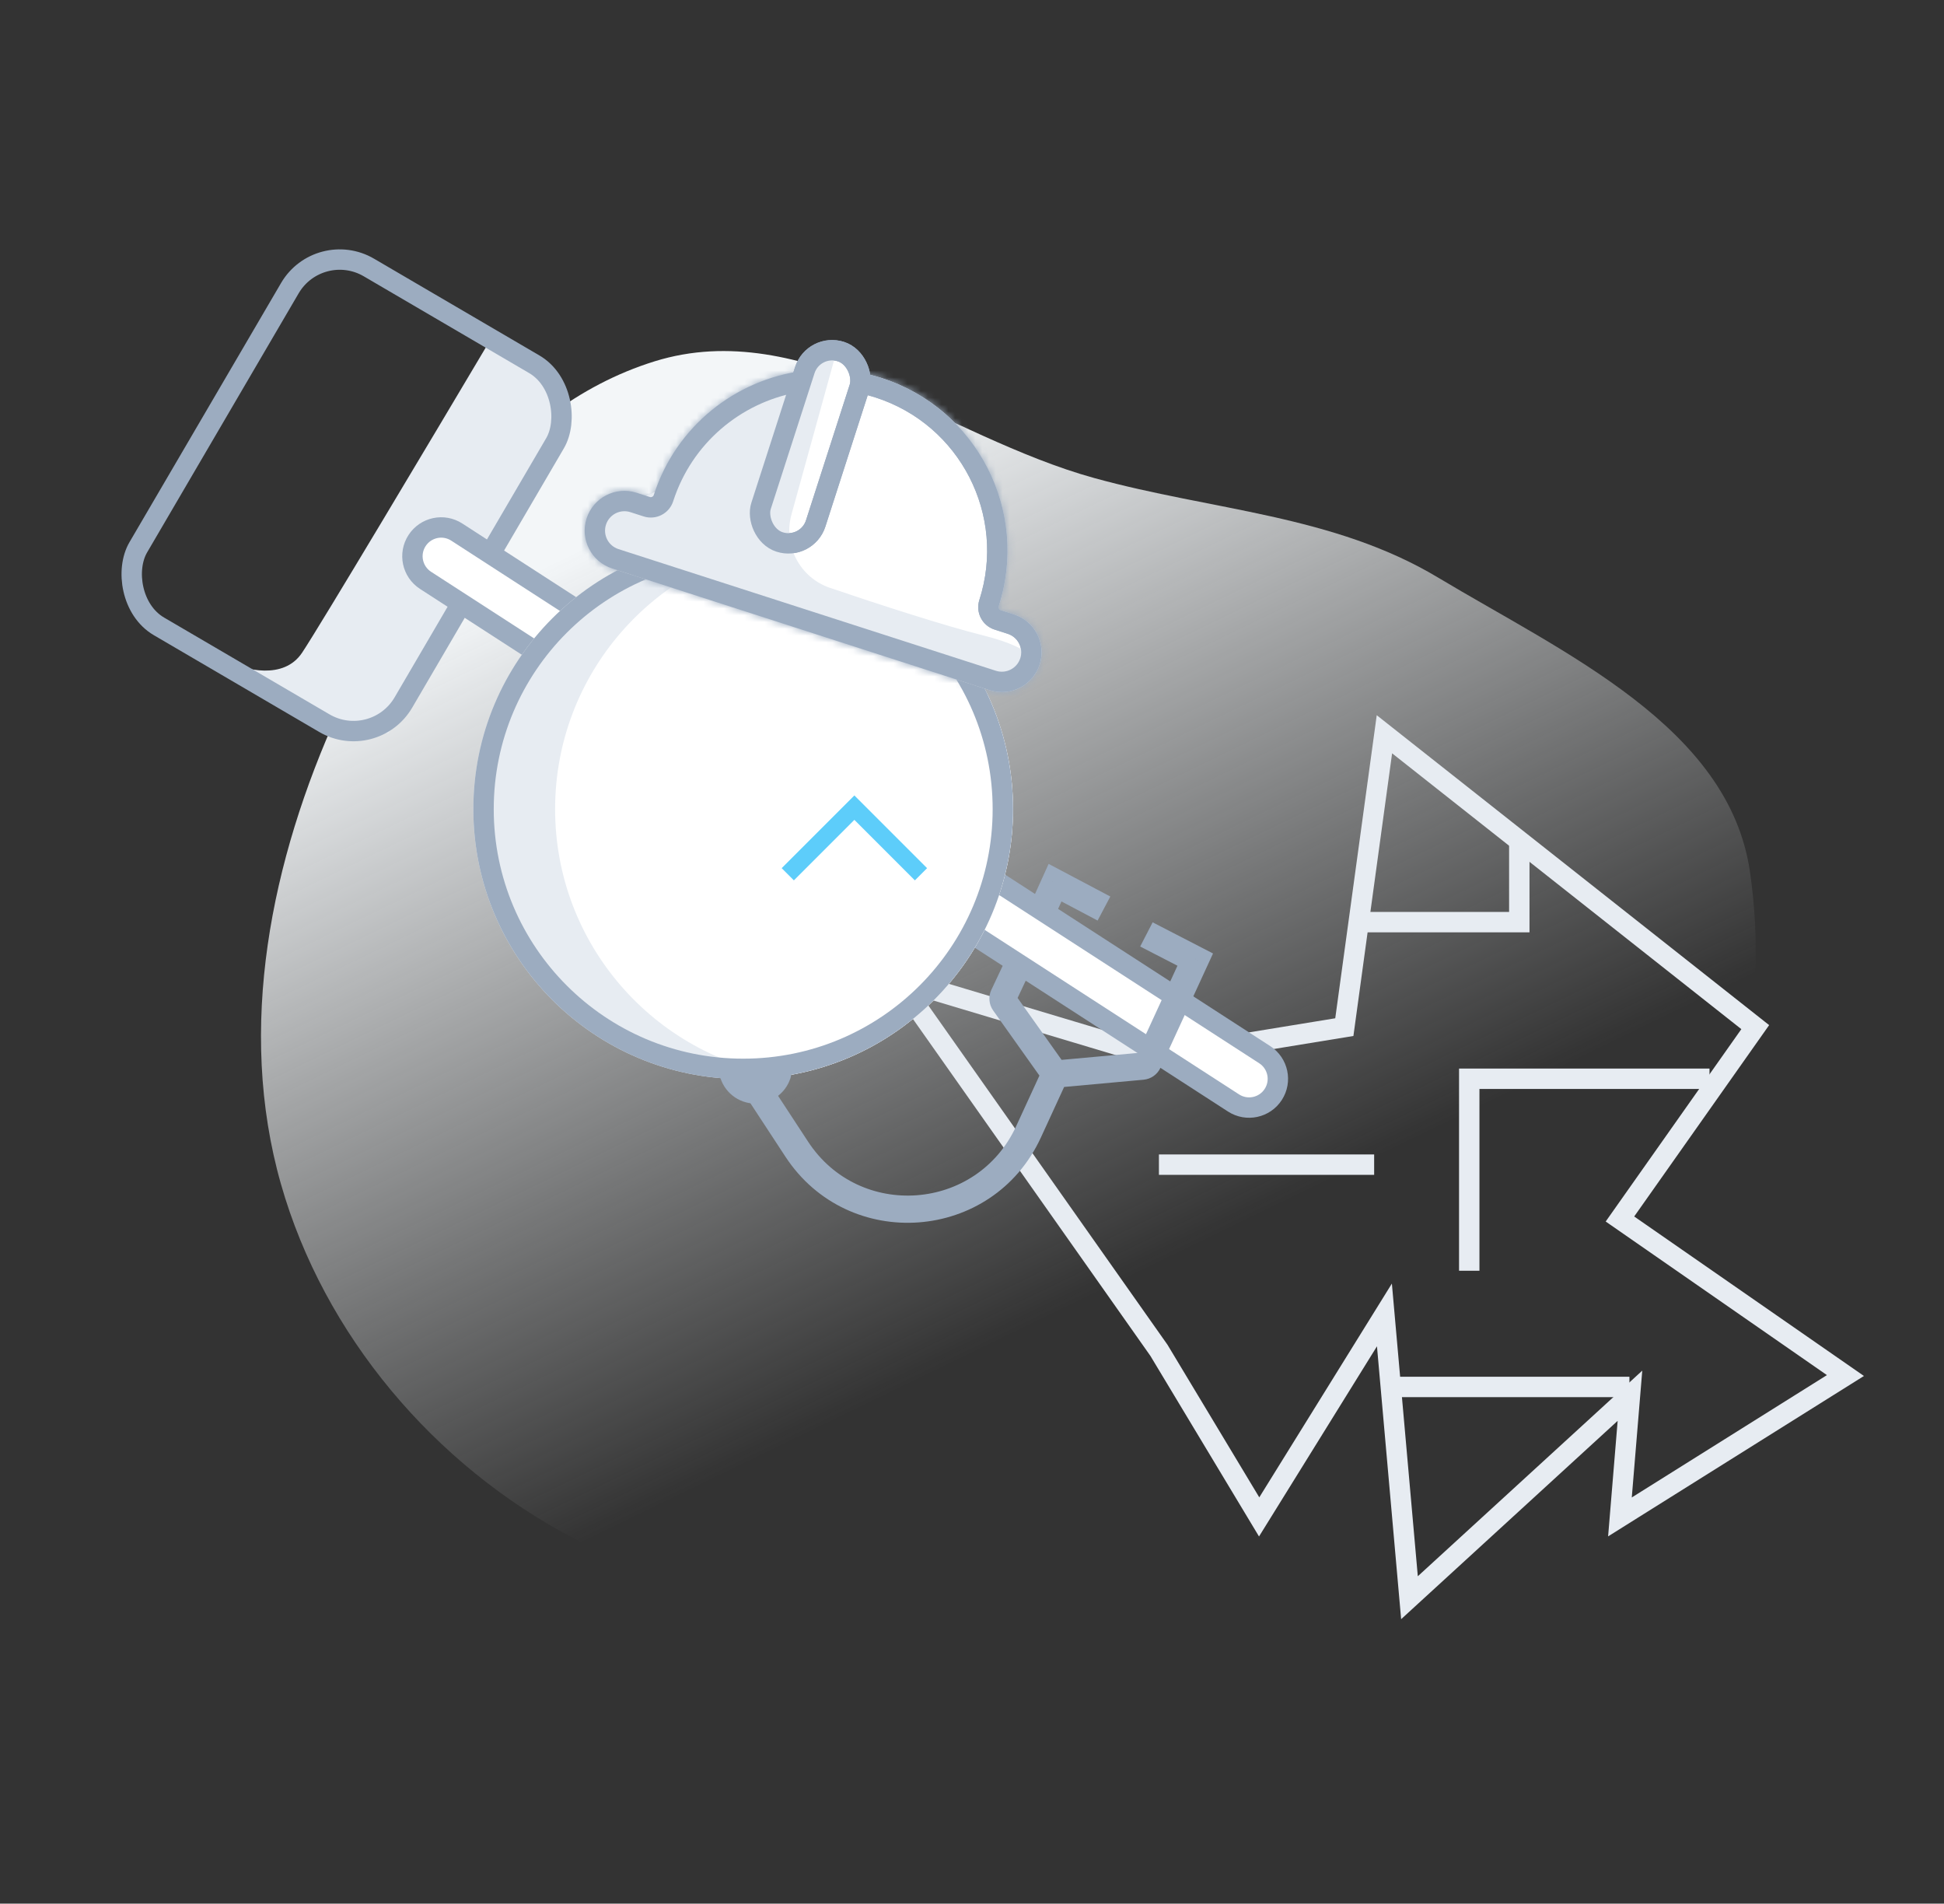
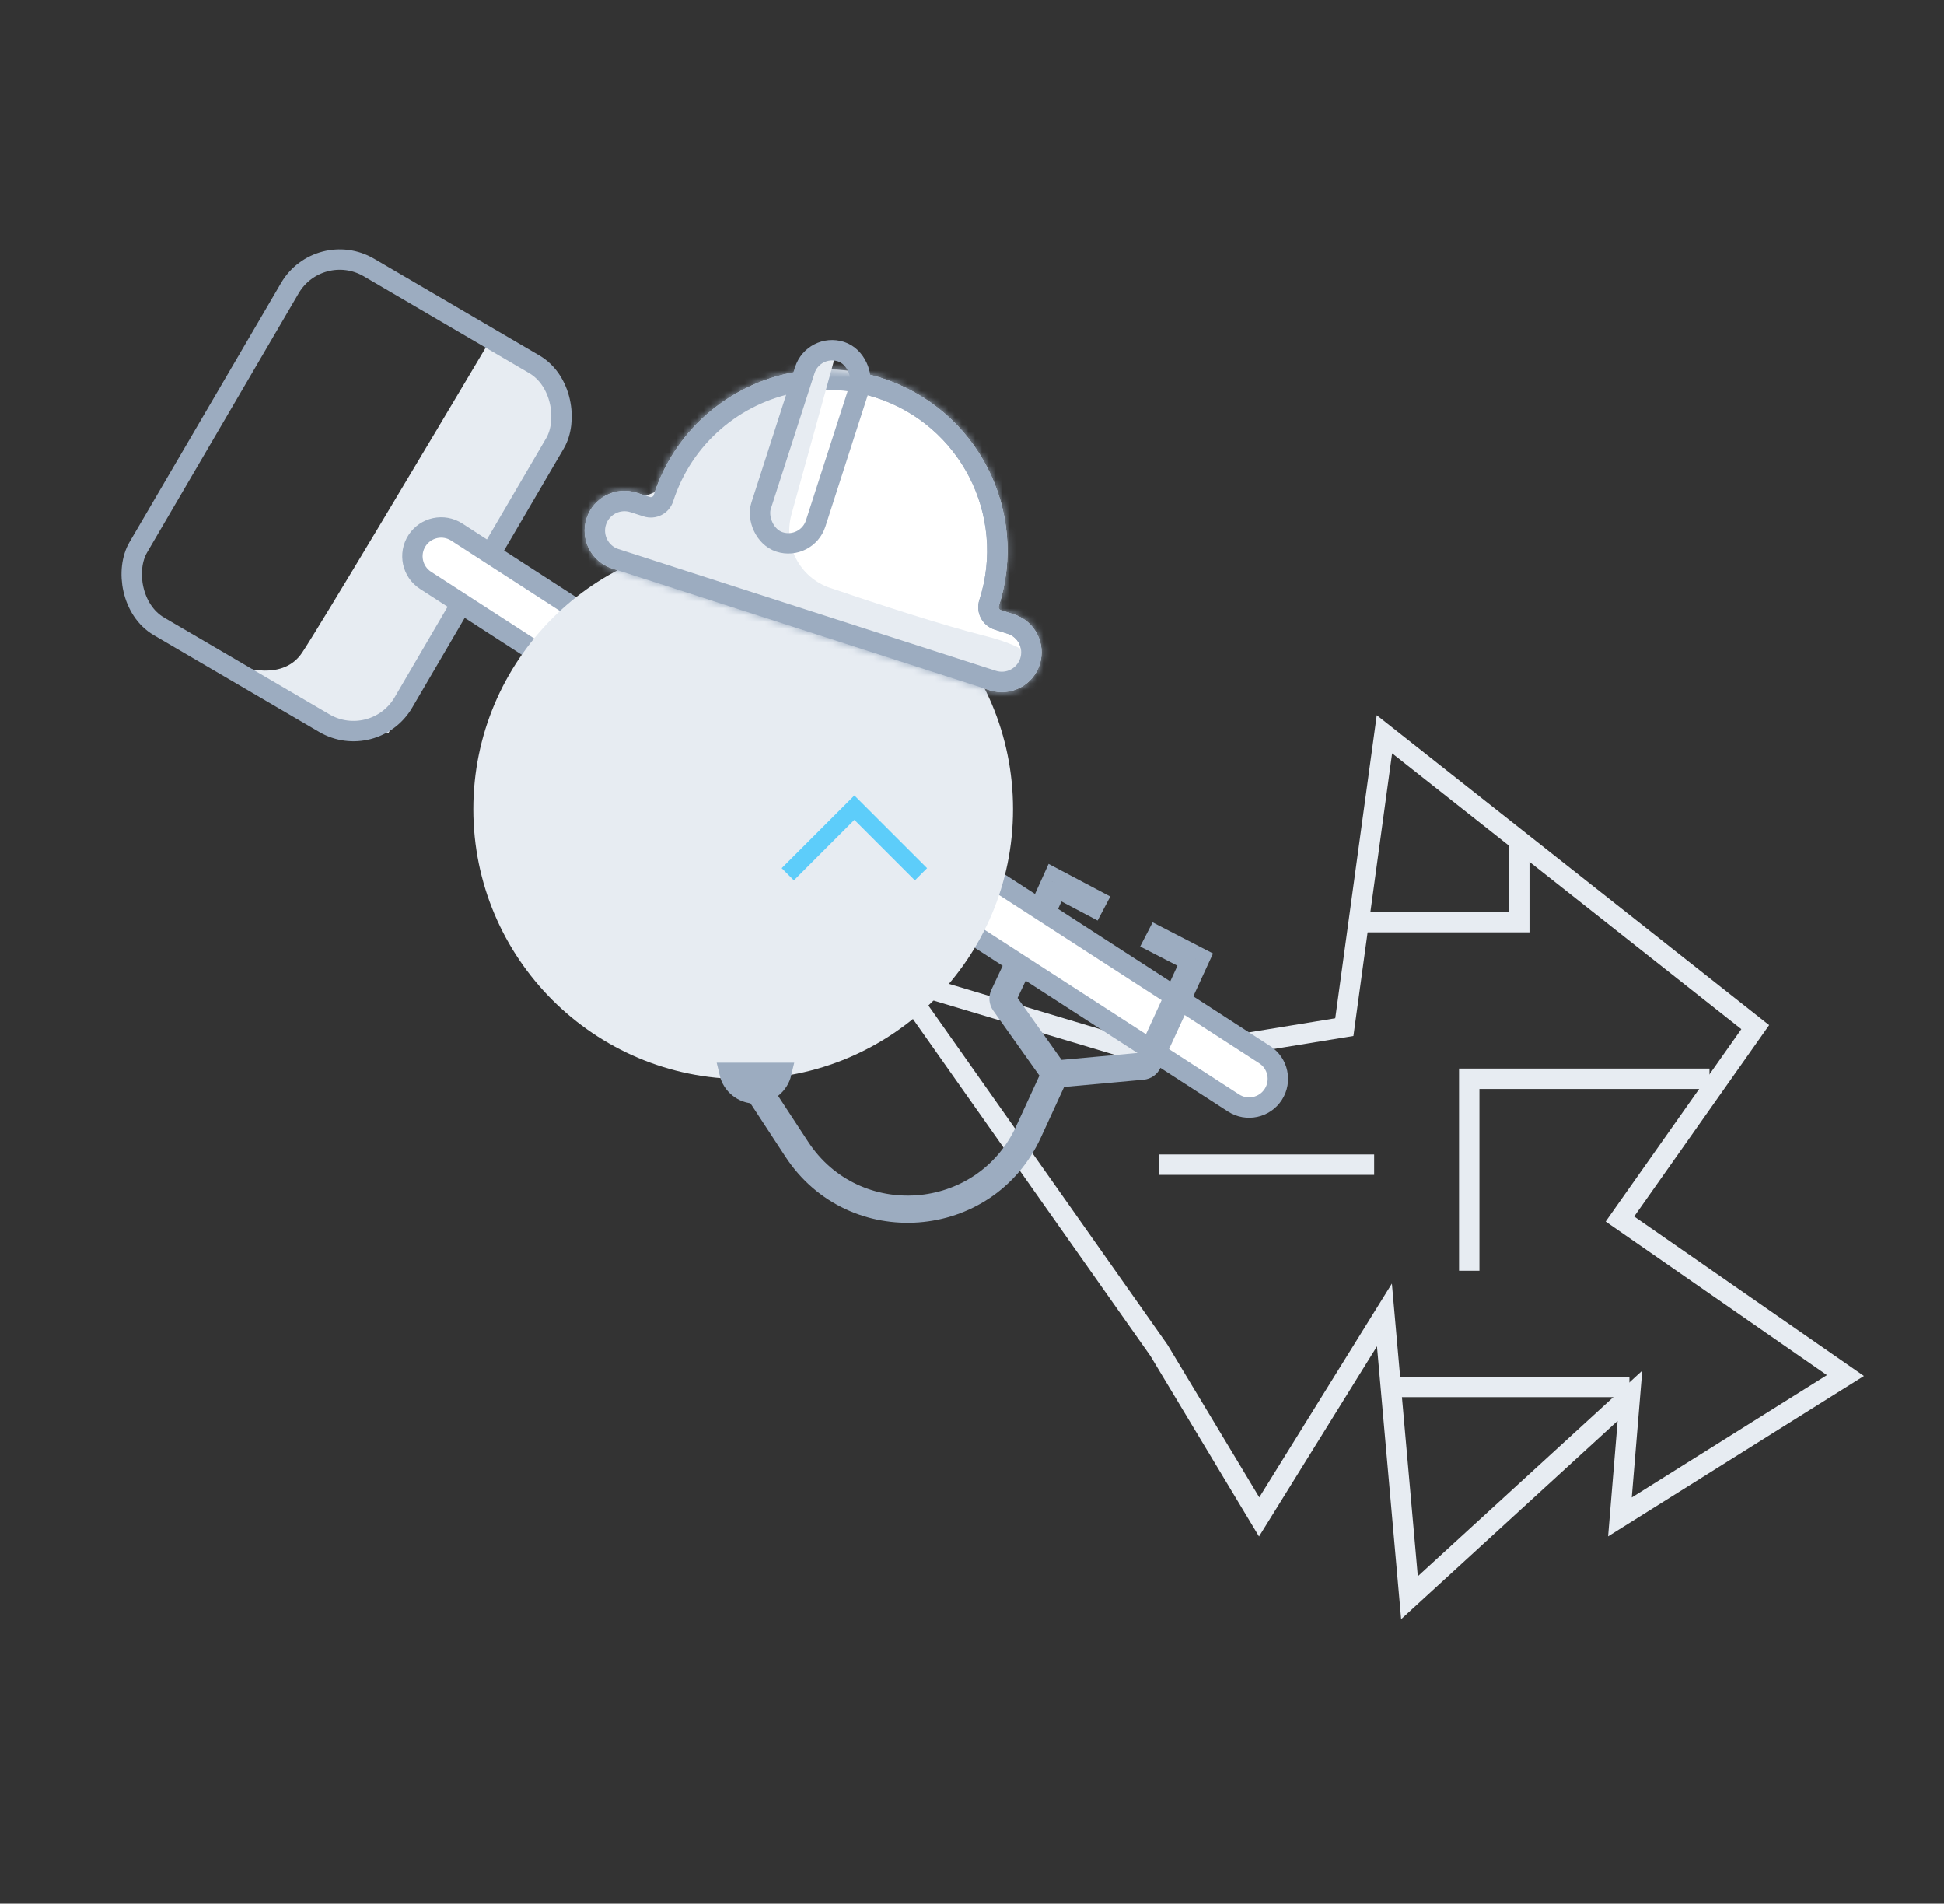
<svg xmlns="http://www.w3.org/2000/svg" width="286" height="280" viewBox="0 0 286 280" fill="none">
  <rect x="0" y="0" width="286" height="280" fill="#333333" stroke="none" />
-   <path fill-rule="evenodd" clip-rule="evenodd" d="M96.322 53.141C118.164 46.375 138.947 64.229 160.983 70.312C178.33 75.1 196.142 75.697 211.572 84.954C230.043 96.035 254.335 106.87 257.446 128.184C269.523 210.941 150.786 261.028 84.33 226.224C63.887 215.518 47.652 196.348 41.333 174.156C34.794 151.191 39.866 126.517 49.748 104.771C59.575 83.143 73.627 60.172 96.322 53.141Z" fill="url(#paint0_linear)" />
  <path d="M251.5 158.67H216.155V186.908M202.164 171.303H170.5M204.373 204H239.718M199.955 135.633H223.518V123" stroke="#E7ECF2" stroke-width="3" />
  <path d="M197.777 151.076L170.5 155.532L132 144L170.5 198.608L185.245 223.117L203.675 193.409L207.361 235L239.799 205.292L238.325 223.117L271.5 202.322L238.325 179.298L258.23 151.076L203.675 108L197.777 151.076Z" stroke="#E7ECF2" stroke-width="3" />
  <path d="M44.445 96.002C41.739 100.061 35.988 98.539 33.451 97.27L49.519 107.841H57.13L81.231 66.403L82.922 56.678L71.929 50.336C63.895 63.867 47.151 91.942 44.445 96.002Z" fill="#E7ECF2" />
  <rect x="46.934" y="35.052" width="45.191" height="61.158" rx="8.5" transform="rotate(30.328 46.934 35.052)" stroke="#9CACC0" stroke-width="3" />
  <path fill-rule="evenodd" clip-rule="evenodd" d="M61.357 79.512C62.627 77.552 65.245 76.993 67.205 78.264L186.071 155.132C188.031 156.402 188.589 159.02 187.319 160.98C186.049 162.939 183.43 163.498 181.471 162.228L62.605 85.36C60.645 84.09 60.086 81.471 61.357 79.512Z" fill="white" stroke="#9CACC0" stroke-width="3" stroke-linecap="round" />
  <circle r="39.7" transform="matrix(-1 0 0 1 109.338 119.015)" fill="#E7ECF2" />
-   <path fill-rule="evenodd" clip-rule="evenodd" d="M115.353 158.263C96.282 155.364 81.668 138.896 81.668 119.015C81.668 99.134 96.282 82.666 115.353 79.768C134.425 82.666 149.038 99.134 149.038 119.015C149.038 138.896 134.425 155.364 115.353 158.263Z" fill="white" />
-   <circle r="38.2" transform="matrix(-1 0 0 1 109.338 119.015)" stroke="#9CACC0" stroke-width="3" />
  <path fill-rule="evenodd" clip-rule="evenodd" d="M125.695 117L115 127.695L116.794 129.489L125.695 120.588L134.597 129.489L136.391 127.695L125.695 117Z" fill="#5DCDFA" />
  <mask id="path-11-inside-1" fill="white">
    <path fill-rule="evenodd" clip-rule="evenodd" d="M129.74 55.614C115.725 51.097 100.701 58.797 96.183 72.812C96.106 73.05 95.851 73.181 95.613 73.104L93.666 72.477C90.588 71.485 87.289 73.175 86.297 76.253C85.305 79.331 86.996 82.63 90.074 83.622L145.591 101.516C148.668 102.508 151.968 100.817 152.959 97.74C153.951 94.662 152.261 91.363 149.183 90.371L147.23 89.741C146.992 89.665 146.861 89.409 146.938 89.171C151.456 75.156 143.756 60.132 129.74 55.614Z" />
  </mask>
  <path fill-rule="evenodd" clip-rule="evenodd" d="M129.74 55.614C115.725 51.097 100.701 58.797 96.183 72.812C96.106 73.05 95.851 73.181 95.613 73.104L93.666 72.477C90.588 71.485 87.289 73.175 86.297 76.253C85.305 79.331 86.996 82.63 90.074 83.622L145.591 101.516C148.668 102.508 151.968 100.817 152.959 97.74C153.951 94.662 152.261 91.363 149.183 90.371L147.23 89.741C146.992 89.665 146.861 89.409 146.938 89.171C151.456 75.156 143.756 60.132 129.74 55.614Z" fill="white" />
  <path d="M93.666 72.477L92.746 75.332L93.666 72.477ZM95.613 73.104L96.534 70.249L95.613 73.104ZM99.038 73.733C103.048 61.294 116.381 54.461 128.82 58.47L130.661 52.759C115.068 47.733 98.353 56.299 93.328 71.892L99.038 73.733ZM92.746 75.332L94.693 75.96L96.534 70.249L94.587 69.621L92.746 75.332ZM89.153 77.173C89.636 75.673 91.245 74.848 92.746 75.332L94.587 69.621C89.932 68.121 84.942 70.678 83.442 75.333L89.153 77.173ZM90.994 80.766C89.493 80.283 88.669 78.674 89.153 77.173L83.442 75.333C81.942 79.987 84.499 84.977 89.153 86.477L90.994 80.766ZM146.511 98.661L90.994 80.766L89.153 86.477L144.67 104.371L146.511 98.661ZM150.104 96.819C149.62 98.32 148.012 99.144 146.511 98.661L144.67 104.371C149.325 105.872 154.315 103.314 155.815 98.66L150.104 96.819ZM148.263 93.226C149.763 93.71 150.588 95.319 150.104 96.819L155.815 98.66C157.315 94.005 154.758 89.016 150.103 87.515L148.263 93.226ZM146.31 92.597L148.263 93.226L150.103 87.515L148.15 86.886L146.31 92.597ZM128.82 58.47C141.259 62.479 148.092 75.812 144.083 88.251L149.793 90.092C154.819 74.499 146.253 57.785 130.661 52.759L128.82 58.47ZM148.15 86.886C149.489 87.317 150.225 88.753 149.793 90.092L144.083 88.251C143.498 90.066 144.495 92.012 146.31 92.597L148.15 86.886ZM93.328 71.892C93.759 70.553 95.195 69.817 96.534 70.249L94.693 75.96C96.508 76.545 98.453 75.547 99.038 73.733L93.328 71.892Z" fill="#9CACC0" mask="url(#path-11-inside-1)" />
-   <rect x="119.698" y="50.421" width="8.442" height="29.418" rx="4.221" transform="rotate(17.865 119.698 50.421)" fill="white" stroke="#9CACC0" stroke-width="3" />
  <path d="M96.452 72.322C101.864 63.527 112.801 57.382 117.593 55.409L123.09 51.603L116.444 75.657C115.186 80.21 117.658 84.962 122.132 86.477C129.555 88.992 138.945 92.037 144.654 93.464C152.773 95.493 153.111 97.974 152.265 98.961L146.769 100.229L89.264 82.047C88.559 81.202 87.149 78.834 87.149 76.128C87.149 73.422 91.378 73.309 93.492 73.591L96.452 72.322Z" fill="#E7ECF2" />
  <path fill-rule="evenodd" clip-rule="evenodd" d="M118.121 54.545C108.216 55.84 99.45 62.673 96.182 72.812C96.106 73.05 95.85 73.181 95.612 73.104L93.665 72.477C90.588 71.484 87.289 73.175 86.297 76.253C85.305 79.331 86.995 82.63 90.073 83.622L145.59 101.516C148.668 102.508 151.967 100.817 152.959 97.739C153.951 94.662 152.26 91.363 149.182 90.371L147.229 89.741C146.991 89.665 146.861 89.409 146.937 89.171C151.455 75.156 143.755 60.132 129.739 55.614C128.695 55.278 127.644 55.009 126.593 54.805L126.895 55.409L126.296 57.805C127.139 57.979 127.981 58.2 128.819 58.469C141.258 62.479 148.091 75.812 144.082 88.251C143.497 90.066 144.494 92.011 146.309 92.597L148.262 93.226C149.763 93.71 150.587 95.318 150.103 96.819C149.62 98.32 148.011 99.144 146.51 98.66L90.993 80.766C89.493 80.283 88.668 78.674 89.152 77.173C89.636 75.673 91.244 74.848 92.745 75.332L94.692 75.959C96.507 76.544 98.453 75.547 99.037 73.732C101.791 65.189 108.943 59.29 117.183 57.732L118.121 54.545Z" fill="#9CACC0" />
  <rect x="119.698" y="50.421" width="8.442" height="29.418" rx="4.221" transform="rotate(17.865 119.698 50.421)" stroke="#9CACC0" stroke-width="3" />
  <path d="M155.218 129.827L153.396 129.003L154.272 127.065L156.153 128.059L155.218 129.827ZM175.843 141.142L176.759 139.365L178.459 140.241L177.66 141.978L175.843 141.142ZM168.067 156.818L167.885 154.826L168.067 156.818ZM147.75 147.479L146.119 148.637L147.75 147.479ZM147.657 146.445L149.467 147.297L147.657 146.445ZM113.028 158.982L118.888 167.926L115.542 170.118L109.682 161.174L113.028 158.982ZM149.5 165.641L153.403 157.154L157.037 158.825L153.134 167.312L149.5 165.641ZM153.589 159.148L146.119 148.637L149.38 146.32L156.85 156.83L153.589 159.148ZM155.038 155.997L167.885 154.826L168.249 158.81L155.401 159.981L155.038 155.997ZM167.091 155.388L174.026 140.307L177.66 141.978L170.725 157.059L167.091 155.388ZM156.153 128.059L163.349 131.864L161.479 135.4L154.283 131.595L156.153 128.059ZM174.926 142.92L167.743 139.216L169.576 135.66L176.759 139.365L174.926 142.92ZM145.848 145.593L148.344 140.29L151.963 141.994L149.467 147.297L145.848 145.593ZM151.291 133.654L153.396 129.003L157.04 130.652L154.935 135.303L151.291 133.654ZM167.885 154.826C167.539 154.858 167.236 155.072 167.091 155.388L170.725 157.059C170.272 158.044 169.328 158.711 168.249 158.81L167.885 154.826ZM146.119 148.637C145.486 147.746 145.382 146.583 145.848 145.593L149.467 147.297C149.616 146.979 149.583 146.606 149.38 146.32L146.119 148.637ZM118.888 167.926C126.444 179.459 143.739 178.168 149.5 165.641L153.134 167.312C146.06 182.696 124.821 184.281 115.542 170.118L118.888 167.926Z" fill="#9CACC0" />
  <path d="M111.143 160.824C112.995 160.824 114.547 159.537 114.953 157.809H107.333C107.739 159.537 109.291 160.824 111.143 160.824Z" fill="#9CACC0" stroke="#9CACC0" stroke-width="3" />
  <defs>
    <linearGradient id="paint0_linear" x1="111.166" y1="68.24" x2="168.678" y2="186.712" gradientUnits="userSpaceOnUse">
      <stop stop-color="#F3F6F8" />
      <stop offset="1" stop-color="#F3F6F8" stop-opacity="0" />
    </linearGradient>
  </defs>
</svg>